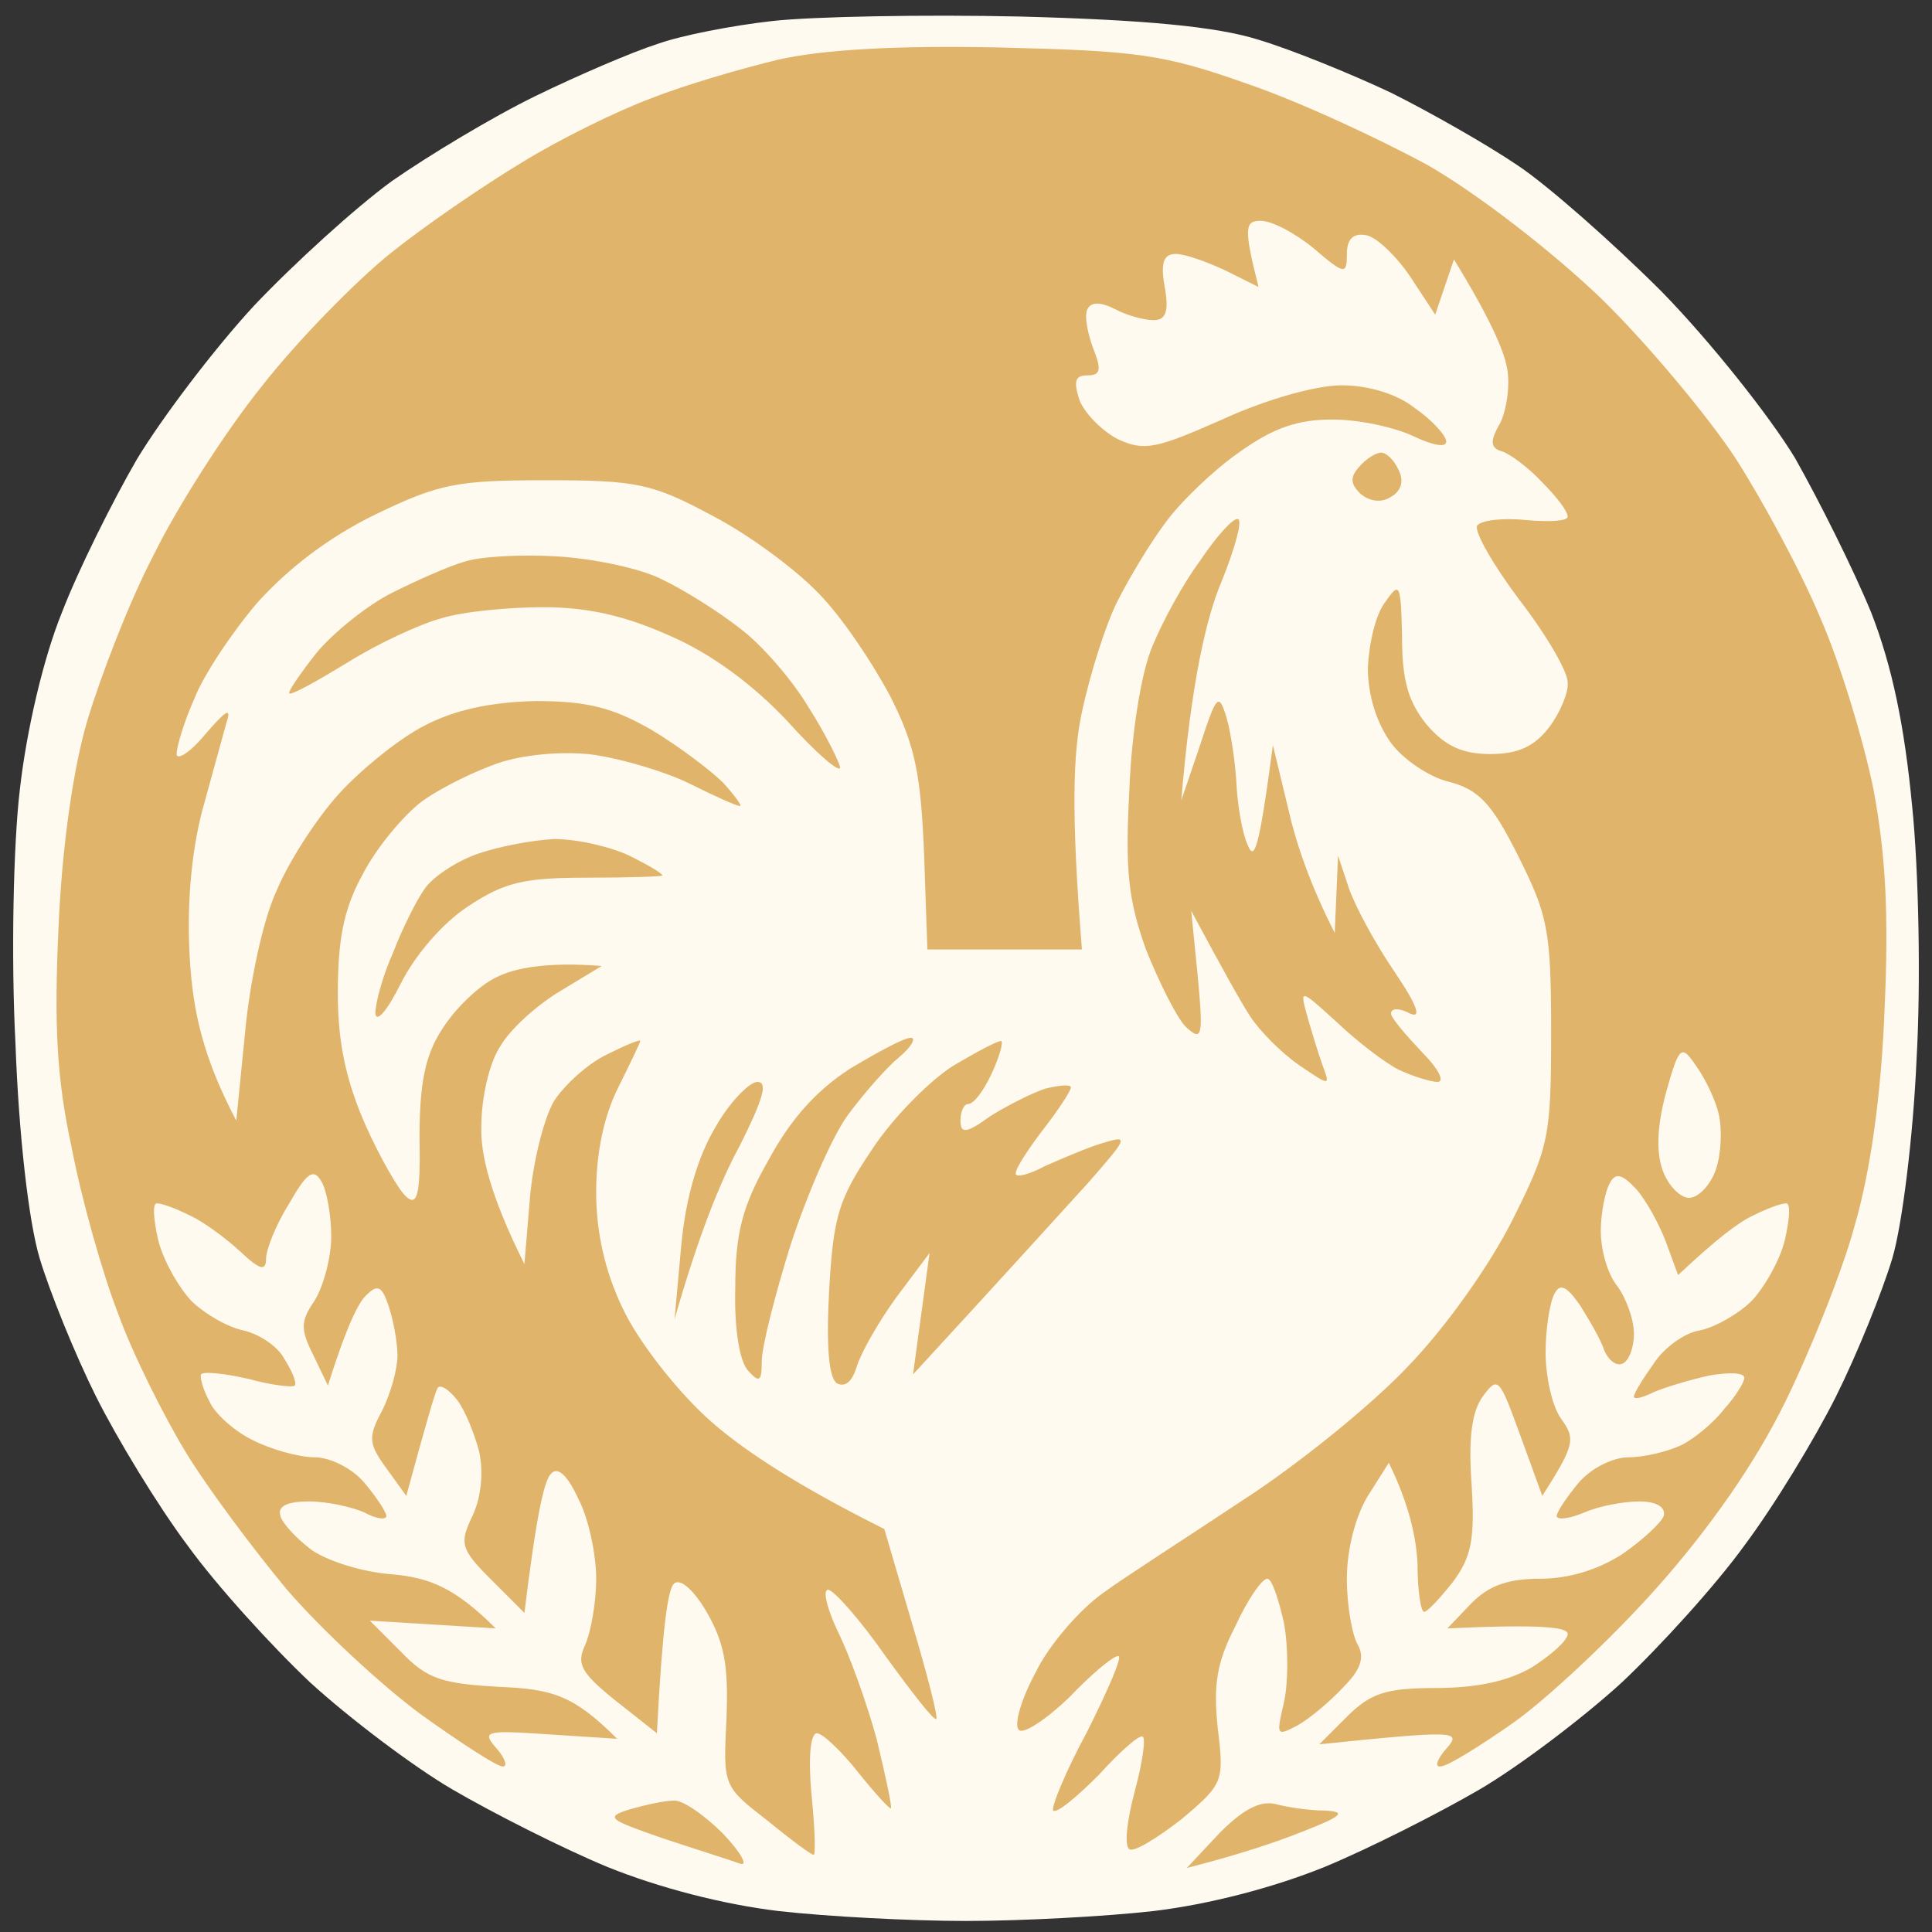
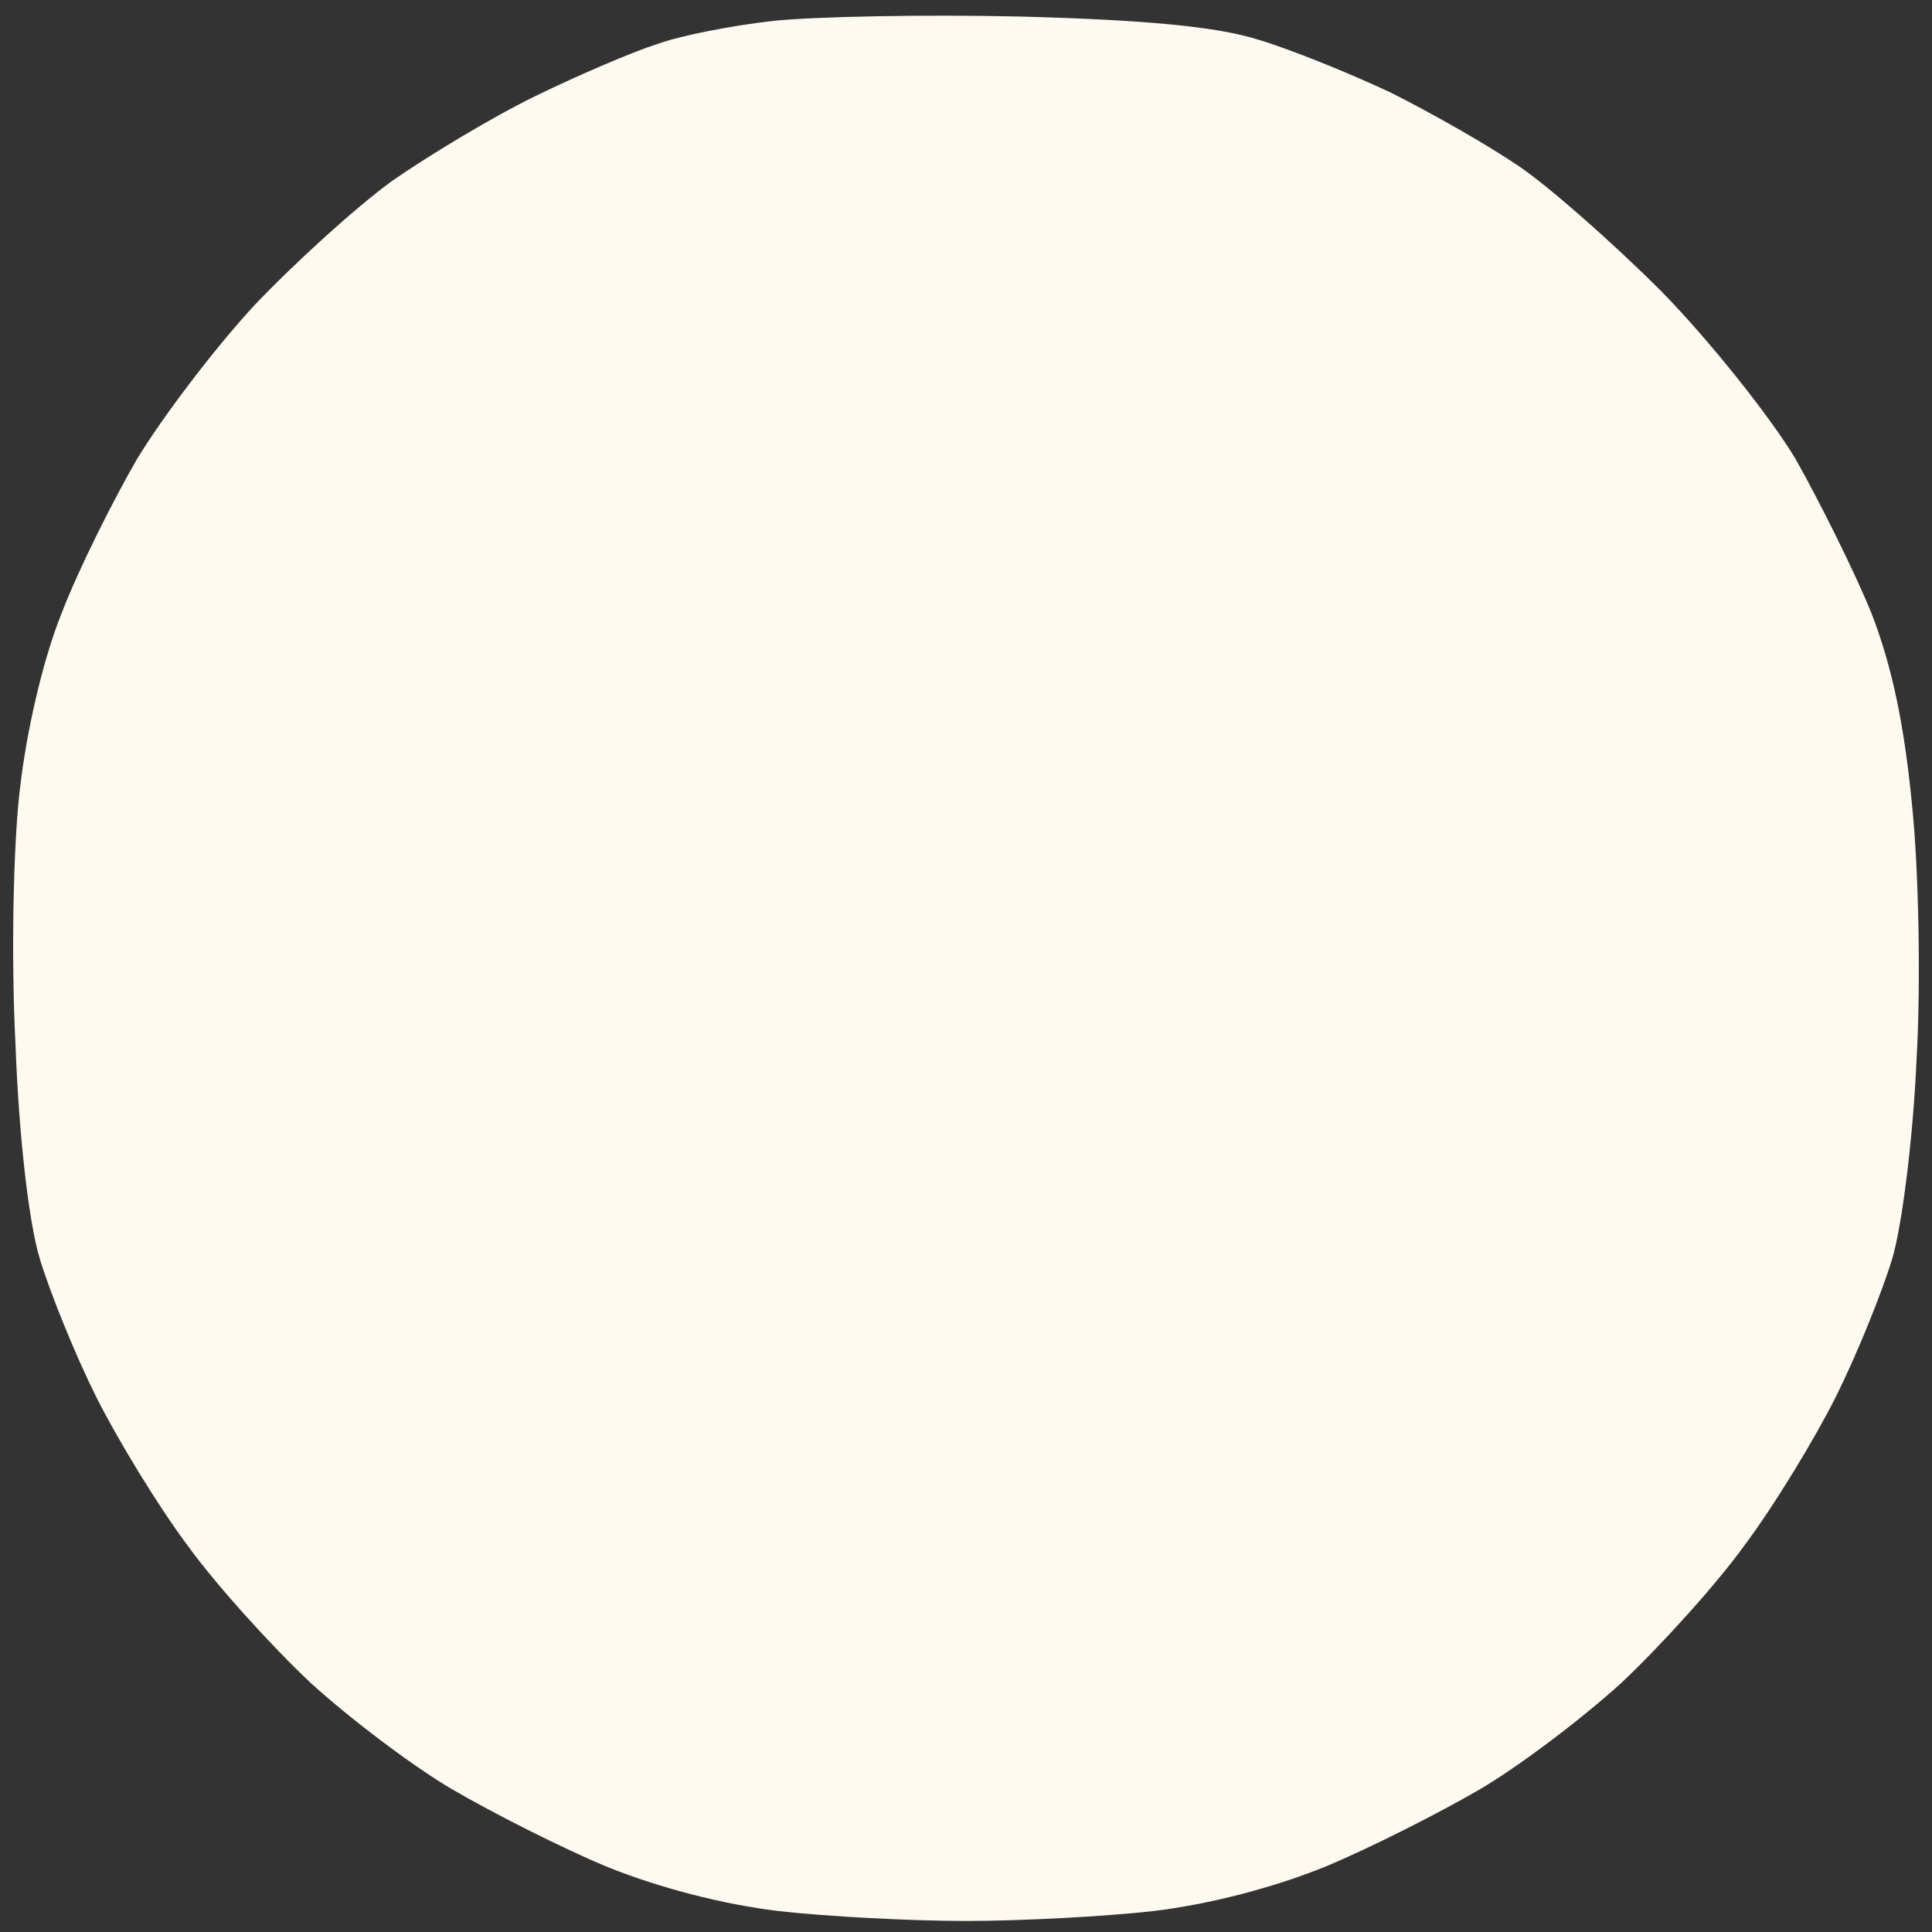
<svg xmlns="http://www.w3.org/2000/svg" version="1.2" viewBox="0 0 175 175" width="50" height="50">
  <rect x="0" y="0" width="175" height="175" fill="#333333" stroke="none" />
  <title>logo5cb</title>
  <style>
		.s0 { opacity: 1;fill: #fffaf0 } 
		.s1 { opacity: 1;fill: #e0b56b } 
	</style>
  <g id="Background">
-     <path id="Path 0" class="s0" d="m70 1.9c-3.6 0.4-8.3 1.3-10.5 2.1-2.2 0.7-7.1 2.8-11 4.7-3.9 1.9-9.7 5.4-13 7.7-3.3 2.4-8.9 7.5-12.5 11.3-3.6 3.9-8.3 10.1-10.6 13.9-2.2 3.8-5.3 10-6.8 13.9-1.7 4.2-3.2 10.7-3.8 16-0.6 5-0.8 15.3-0.4 23 0.3 8.3 1.2 16.2 2.2 19.5 0.9 3 3.2 8.7 5.1 12.5 1.9 3.8 5.6 9.9 8.3 13.5 2.6 3.6 7.6 9.1 11.1 12.4 3.5 3.2 9.3 7.6 12.9 9.7 3.6 2.1 9.9 5.3 14 7 4.7 1.9 10.5 3.4 15.5 4 4.4 0.5 12 0.9 17 0.9 5 0 12.6-0.4 17-0.9 5-0.6 10.8-2.1 15.5-4 4.1-1.7 10.4-4.9 14-7 3.6-2.1 9.4-6.5 12.9-9.7 3.5-3.3 8.5-8.8 11.1-12.4 2.7-3.6 6.4-9.7 8.3-13.5 1.9-3.8 4.2-9.5 5.1-12.5 0.9-3 1.9-11.1 2.2-18 0.4-6.9 0.2-17.2-0.4-23-0.7-7.3-1.8-12.6-3.7-17.5-1.6-3.9-4.7-10.1-6.9-14-2.3-3.8-7.7-10.6-12.1-15.1-4.4-4.4-10.3-9.6-13-11.4-2.8-1.9-7.9-4.8-11.5-6.6-3.6-1.7-9-3.9-12-4.8-3.8-1.2-10.3-1.8-21.5-2.1-8.8-0.2-18.9 0-22.5 0.4z" />
-     <path id="Path 1" fill-rule="evenodd" class="s1" d="m115.5 163.4c1.1 0.3 3.1 0.6 4.5 0.6 2 0.1 1.6 0.5-2 1.9-2.5 1-5.8 2.1-10.5 3.3l3-3.2c2.1-2.1 3.6-2.9 5-2.6zm-54.5-0.3c0.8-0.1 2.8 1.3 4.5 3 1.7 1.8 2.3 3 1.5 2.7-0.8-0.3-4-1.3-7-2.3-4.9-1.7-5.2-1.9-3-2.6 1.4-0.4 3.2-0.8 4-0.8zm29.5-158.8c12.5 0.3 14.9 0.6 22.5 3.3 4.7 1.6 12 5 16.4 7.4 4.5 2.6 11.1 7.7 15.6 12 4.2 4.1 9.7 10.7 12.2 14.5 2.5 3.9 6 10.4 7.7 14.5 1.8 4.1 3.9 11.1 4.8 15.5 1.1 5.9 1.4 11.2 1 20-0.3 7.8-1.3 14.7-2.7 19.5-1.1 4.1-4 11.3-6.3 16-2.7 5.5-6.8 11.4-11.7 16.9-4.1 4.6-10 10.1-13 12.2-3 2.1-5.9 3.9-6.5 3.9-0.6 0.1-0.3-0.7 0.5-1.6 1.4-1.6 1.1-1.7-11.5-0.4l2.5-2.5c2.1-2.1 3.5-2.6 8-2.6 3.7 0 6.6-0.6 8.8-1.9 1.7-1.1 3.2-2.4 3.2-3 0-0.6-2.3-0.9-10.9-0.5l2.2-2.3c1.6-1.6 3.3-2.2 6.2-2.2 2.6 0 5.2-0.8 7.4-2.2 1.9-1.3 3.6-2.9 3.8-3.5 0.2-0.8-0.7-1.3-2.2-1.3-1.4 0-3.6 0.4-5 1-1.4 0.6-2.5 0.7-2.5 0.3 0.1-0.5 1-1.8 2-3 1.1-1.3 3.1-2.3 4.5-2.3 1.4 0 3.5-0.5 4.8-1.1 1.2-0.6 3-2.1 3.9-3.3 1-1.1 1.8-2.4 1.8-2.8 0-0.5-1.5-0.5-3.2-0.2-1.8 0.4-4.1 1.1-5 1.5-1 0.5-1.8 0.7-1.8 0.4 0-0.3 0.8-1.6 1.8-3 0.9-1.4 2.8-2.8 4.2-3 1.4-0.3 3.5-1.5 4.7-2.7 1.2-1.3 2.6-3.8 3-5.6 0.4-1.8 0.5-3.2 0.1-3.2-0.5 0-1.8 0.5-3 1.1-1.3 0.6-3.3 2.1-6.8 5.4l-1.1-3c-0.6-1.6-1.8-3.8-2.7-4.8-1.3-1.4-1.9-1.5-2.4-0.5-0.4 0.7-0.8 2.7-0.8 4.3 0 1.7 0.6 3.9 1.5 5 0.8 1.1 1.5 3 1.5 4.3 0 1.2-0.4 2.4-1 2.7-0.6 0.3-1.3-0.3-1.7-1.2-0.3-1-1.4-2.8-2.2-4.1-1.2-1.7-1.8-2-2.3-1-0.4 0.7-0.8 3.1-0.8 5.3 0 2.2 0.6 4.9 1.4 6 1.3 1.8 1.3 2.3-1.7 7l-2-5.5c-1.9-5.2-2-5.4-3.4-3.5-1 1.4-1.3 3.8-1 8 0.3 4.9 0 6.5-1.7 8.8-1.2 1.5-2.3 2.7-2.6 2.7-0.3 0-0.6-1.9-0.6-4.3-0.1-2.3-0.7-5.3-2.6-9.2l-1.9 3c-1.1 1.8-1.9 4.8-1.9 7.5 0 2.5 0.5 5.2 1 6 0.6 1.1 0.3 2.2-1.3 3.8-1.2 1.3-3.1 2.9-4.2 3.5-1.9 1-1.9 0.9-1.2-2.1 0.4-1.8 0.4-5 0-7.2-0.5-2.2-1.1-4-1.5-4-0.5 0-1.8 1.9-2.9 4.3-1.7 3.3-2 5.3-1.6 9.2 0.6 4.9 0.5 5.1-3.3 8.3-2.2 1.7-4.3 3-4.7 2.7-0.5-0.3-0.2-2.7 0.5-5.3 0.7-2.6 1-4.8 0.7-4.9-0.3-0.2-2.1 1.4-4 3.5-2 2-3.8 3.5-4.1 3.2-0.2-0.3 1.1-3.5 3.1-7.2 1.9-3.8 3.2-6.8 2.8-6.8-0.5 0-2.5 1.7-4.5 3.8-2.1 2-4.1 3.3-4.5 2.9-0.5-0.4 0.2-2.8 1.5-5.2 1.2-2.5 4-5.7 6.1-7.2 2.2-1.6 8-5.3 12.8-8.5 4.8-3.1 11.5-8.5 14.8-12 3.5-3.6 7.5-9.3 9.5-13.3 3.3-6.6 3.5-7.5 3.5-17 0-9.3-0.3-10.6-3-16-2.4-4.8-3.6-6-6.3-6.7-1.7-0.4-4.1-2-5.2-3.5-1.3-1.8-2.1-4.3-2.1-6.8 0.1-2.2 0.7-4.9 1.6-6 1.3-1.9 1.4-1.6 1.5 3.3 0 3.9 0.6 5.8 2.2 7.8 1.7 2 3.3 2.7 5.8 2.7 2.5 0 4-0.7 5.3-2.4 1-1.3 1.8-3.2 1.7-4.1 0-1-2-4.4-4.4-7.5-2.4-3.2-4.1-6.2-3.8-6.7 0.4-0.5 2.4-0.7 4.4-0.5 2.1 0.2 3.8 0.1 3.8-0.3 0-0.5-1-1.8-2.3-3.1-1.2-1.3-2.8-2.5-3.6-2.8-1.1-0.3-1.2-0.9-0.2-2.6 0.6-1.3 0.9-3.5 0.6-5-0.3-1.6-1.5-4.4-4.8-9.8l-1.7 5-2.3-3.5c-1.3-1.9-3.1-3.6-4-3.7q-1.7-0.3-1.7 1.7c0 1.9-0.2 1.9-3-0.5-1.7-1.4-3.8-2.5-4.8-2.5-1.4 0-1.6 0.5-0.2 6l-3-1.5c-1.7-0.8-3.7-1.5-4.5-1.5-1.1 0-1.4 0.8-1 3 0.4 2.2 0.1 3-1 3-0.8 0-2.4-0.4-3.5-1q-2-1-2.5 0c-0.3 0.6 0 2.1 0.5 3.5 0.8 2 0.7 2.5-0.5 2.5-1.1 0-1.3 0.5-0.7 2.3 0.5 1.2 2.1 2.8 3.5 3.5 2.4 1.1 3.5 0.8 9.4-1.8 3.9-1.8 8.5-3.1 10.8-3.1 2.5 0 5.1 0.8 6.7 2.1 1.6 1.1 2.8 2.5 2.8 3 0 0.6-1.3 0.3-3-0.5-1.7-0.8-4.9-1.5-7.3-1.5-3.1 0-5.3 0.7-8.5 3-2.3 1.6-5.3 4.5-6.6 6.3-1.3 1.7-3.3 5-4.4 7.2-1.1 2.2-2.5 6.7-3.2 10-0.8 3.7-1 9 0 21.5h-14l-0.3-8.7c-0.3-7.2-0.8-9.8-3.1-14.3-1.6-3-4.4-7.2-6.5-9.3-2-2.1-6.3-5.3-9.6-7-5.4-2.9-6.8-3.2-15-3.2-8.1 0-9.7 0.3-15.5 3.1-4.3 2.1-7.9 4.9-10.7 8-2.3 2.7-4.9 6.6-5.7 8.7-0.9 2-1.6 4.3-1.6 5 0 0.6 1.2-0.1 2.6-1.8 1.9-2.2 2.4-2.5 1.9-1-0.3 1.1-1.3 4.7-2.2 8-1 3.9-1.4 8.6-1.1 13.5 0.3 4.7 1.2 8.8 4.2 14.5l0.8-8c0.4-4.4 1.6-10.1 2.8-12.7 1.1-2.7 3.7-6.7 5.7-8.9 2.1-2.3 5.6-5.1 7.8-6.2 2.7-1.4 5.9-2.1 10-2.2 4.7 0 7 0.6 10.5 2.6 2.5 1.5 5.4 3.7 6.5 4.8 1.1 1.2 1.8 2.2 1.5 2.1-0.3 0-2.3-0.9-4.5-2-2.2-1.1-6-2.2-8.5-2.6-2.6-0.4-6.2-0.1-8.5 0.6-2.2 0.7-5.5 2.3-7.3 3.6-1.7 1.3-4.2 4.3-5.4 6.7-1.7 3.1-2.2 5.9-2.2 10.7 0 4.6 0.8 8 2.5 11.9 1.3 2.9 3 5.9 3.7 6.5 1 0.9 1.3-0.2 1.2-5.4 0-4.8 0.5-7.4 2-9.7 1.1-1.8 3.3-4 5-4.8 1.6-0.8 4.5-1.4 9.5-1l-3.8 2.3c-2 1.2-4.5 3.4-5.4 5-1 1.5-1.7 4.7-1.7 7.2-0.1 2.5 0.8 6.3 3.9 12.5l0.5-6c0.3-3.4 1.3-7.3 2.2-8.8 1-1.5 3.1-3.4 4.8-4.2 1.6-0.8 3-1.4 3-1.2 0 0.1-0.9 2-2 4.2-1.3 2.6-2 5.9-2 9.5 0 3.6 0.8 7.2 2.4 10.5 1.3 2.8 4.6 7.1 7.5 9.8 2.8 2.6 7.6 5.9 16.2 10.2l2.5 8.5c1.4 4.7 2.4 8.6 2.2 8.7-0.2 0.2-2.2-2.4-4.6-5.7-2.3-3.3-4.7-6-5.2-6-0.5 0-0.1 1.7 0.9 3.8 1 2 2.6 6.4 3.5 9.7 0.8 3.3 1.4 6.1 1.3 6.3-0.1 0.1-1.4-1.3-3-3.3-1.5-1.9-3.2-3.5-3.7-3.5-0.6 0-0.8 2.2-0.5 5.5 0.3 3 0.4 5.5 0.2 5.5-0.1 0.1-2-1.3-4.2-3.1-4-3.1-4-3.1-3.7-9.2 0.2-4.9-0.2-6.9-1.8-9.7-1.3-2.2-2.5-3.1-3-2.5-0.5 0.6-1 3.8-1.5 13.5l-3.8-3c-3.1-2.5-3.5-3.3-2.7-5 0.5-1.1 1-3.8 1-6 0-2.2-0.7-5.5-1.6-7.2-1-2.2-1.9-3-2.5-2.3-0.6 0.6-1.3 3.6-2.4 12.6l-3-3c-2.8-2.8-2.9-3.3-1.7-5.8 0.8-1.7 1-4 0.6-5.8-0.4-1.6-1.3-3.8-2-4.7-0.8-1-1.6-1.5-1.8-1-0.2 0.4-0.9 2.7-2.8 9.7l-1.8-2.5c-1.6-2.2-1.7-2.8-0.4-5.2 0.8-1.6 1.4-3.8 1.4-5 0-1.3-0.4-3.3-0.8-4.5-0.6-1.8-1-2-2-1-0.7 0.6-1.8 2.8-3.5 8.2l-1.3-2.7c-1.2-2.4-1.2-3.1 0.1-5 0.8-1.3 1.5-3.9 1.5-5.8 0-1.9-0.4-4.2-0.9-5-0.7-1.2-1.3-0.8-2.9 2-1.2 1.9-2.1 4.2-2.1 5 0 1.2-0.6 1-2.3-0.6-1.3-1.2-3.3-2.7-4.6-3.3-1.2-0.6-2.5-1.1-3-1.1-0.4 0-0.3 1.4 0.1 3.2 0.4 1.8 1.8 4.3 3 5.6 1.2 1.2 3.3 2.4 4.7 2.7 1.4 0.3 3.1 1.4 3.7 2.5 0.7 1.1 1.2 2.2 1 2.5-0.1 0.2-2 0-4.2-0.6-2.2-0.5-4.1-0.7-4.3-0.4-0.1 0.3 0.2 1.4 0.8 2.5 0.5 1.1 2.3 2.7 4 3.5 1.6 0.8 4.1 1.5 5.5 1.5 1.4 0 3.4 1 4.5 2.3 1 1.2 1.9 2.5 2 3 0 0.4-0.9 0.3-2-0.3-1.1-0.5-3.4-1-5-1-1.9 0-2.9 0.4-2.6 1.3 0.1 0.6 1.4 2 2.7 3 1.3 1 4.6 2.1 7.4 2.3 3.4 0.3 5.7 1.2 9.4 4.9l-11.4-0.7 2.8 2.8c2.4 2.5 3.7 2.9 9 3.2 4.8 0.2 6.7 0.8 10.6 4.7l-6.2-0.4c-5.8-0.4-6.1-0.3-4.7 1.3 0.8 0.9 1 1.7 0.5 1.6-0.5 0-3.9-2.2-7.5-4.8-3.5-2.6-8.9-7.6-12-11.2-3-3.6-7.2-9.2-9.2-12.5-2-3.3-4.8-8.9-6.1-12.5-1.4-3.6-3.3-10.3-4.2-15-1.4-6.4-1.6-11.3-1.2-20 0.3-7.1 1.3-14.3 2.6-18.7 1.2-4 3.8-10.8 6-15 2.1-4.3 6.5-11.2 9.8-15.3 3.2-4.1 8.5-9.5 11.6-12 3.1-2.5 8.5-6.2 12-8.3 3.4-2.1 8.7-4.7 11.7-5.8 3-1.2 8.2-2.7 11.5-3.5 4-0.9 10.7-1.3 20-1.1zm0.2 90c0.2 0.1-0.2 1.5-0.9 3-0.7 1.5-1.6 2.7-2.1 2.7-0.4 0-0.7 0.7-0.7 1.5 0 1.2 0.5 1.2 2.7-0.4 1.6-1 3.8-2.1 5-2.5 1.3-0.3 2.3-0.4 2.3-0.1 0 0.3-1.1 2-2.5 3.8-1.3 1.7-2.5 3.5-2.5 4 0 0.4 1.2 0.1 2.7-0.7 1.6-0.7 3.9-1.7 5.3-2.1 2.3-0.7 2.1-0.4-1.4 3.6-2.2 2.4-6.6 7.3-15.9 17.4l1.5-11-3 4c-1.6 2.2-3.2 5-3.6 6.3-0.4 1.3-1 1.9-1.8 1.5q-1.1-0.8-0.7-8.4c0.4-6.7 0.8-8.2 3.9-12.8 1.9-2.9 5.3-6.3 7.4-7.6 2.2-1.3 4.1-2.3 4.3-2.2zm-8.2-0.3c0.5 0 0.1 0.8-1.1 1.8-1.1 0.9-3.2 3.3-4.6 5.2-1.4 1.9-3.7 7.2-5.2 11.8-1.4 4.5-2.6 9.2-2.6 10.5 0 1.8-0.2 2-1.2 0.9-0.8-0.8-1.3-3.8-1.2-7.5 0-4.9 0.6-7.4 3-11.6 2-3.7 4.3-6.3 7.4-8.3 2.5-1.5 4.9-2.8 5.5-2.8zm-32.3-18c2.1 0 5.1 0.7 6.8 1.5 1.6 0.8 3 1.6 3 1.8 0 0.1-3.1 0.2-6.8 0.2-5.7 0-7.5 0.4-10.8 2.6-2.3 1.5-4.8 4.4-6.1 7-1.2 2.4-2.2 3.6-2.3 2.7 0-1 0.7-3.5 1.6-5.5 0.8-2.1 2.1-4.7 2.8-5.7 0.7-1.1 2.8-2.5 4.7-3.2 1.9-0.7 5.1-1.3 7.1-1.4zm0.3-25.6c3.3 0.2 7.6 1.1 9.5 2.1 1.9 0.9 5.1 2.9 7 4.4 1.9 1.4 4.7 4.6 6.2 7.1 1.6 2.5 2.8 5 2.9 5.5 0 0.6-2.2-1.3-4.8-4.2-3.1-3.3-6.9-6.1-10.6-7.7-4-1.8-7.4-2.6-11.5-2.6-3.1 0-7.3 0.4-9.2 1-1.9 0.5-5.8 2.3-8.5 4-2.8 1.7-5.1 3-5.3 2.8-0.1-0.2 1-1.8 2.5-3.7 1.5-1.8 4.6-4.3 6.8-5.4 2.2-1.1 5.1-2.4 6.5-2.8 1.4-0.5 5.2-0.7 8.5-0.5zm61.6-3.4c0.5 0-0.2 2.6-1.5 5.8-1.3 3.1-2.7 8.9-3.6 19.7l1.7-5c1.5-4.6 1.7-4.8 2.4-2.5 0.4 1.4 0.8 4.1 0.9 6 0.1 1.9 0.5 4.4 1 5.5 0.6 1.5 1 0.8 2.3-9l1.4 5.8c0.7 3.1 2 6.9 4.2 11.2l0.3-7 1 3c0.6 1.7 2.4 5 4.1 7.5 2.1 3.1 2.5 4.3 1.4 3.8-0.9-0.5-1.7-0.5-1.7 0 0 0.4 1.3 1.9 2.8 3.5 1.5 1.5 2.1 2.7 1.4 2.7-0.6 0-2.2-0.5-3.5-1.1-1.2-0.6-3.7-2.5-5.6-4.3-3.3-3-3.4-3.1-2.7-0.6 0.4 1.4 1 3.4 1.4 4.5 0.7 1.9 0.7 1.9-2.1 0-1.6-1.1-3.6-3.1-4.5-4.5-0.9-1.4-2.4-4.1-5.3-9.5l0.6 6c0.5 5.4 0.4 5.9-1.1 4.5-0.8-0.8-2.4-4-3.6-7-1.6-4.5-1.9-7.1-1.5-14.5 0.2-5.2 1.1-10.7 2.1-13 0.9-2.2 2.8-5.7 4.3-7.7 1.4-2.1 2.9-3.8 3.4-3.8zm13-6c0.5 0 1.2 0.7 1.6 1.6 0.5 1 0.2 1.9-0.7 2.4-0.9 0.6-2 0.4-2.8-0.3-0.9-0.9-0.9-1.5-0.1-2.4 0.6-0.7 1.5-1.3 2-1.3zm-56.5 57c1 0 0.5 1.6-1.6 5.8-1.7 3.1-3.7 8-5.9 15.7l0.6-6.6c0.4-4.4 1.5-8.1 3.1-10.8 1.3-2.3 3.1-4.1 3.8-4.1z" />
+     <path id="Path 0" class="s0" d="m70 1.9c-3.6 0.4-8.3 1.3-10.5 2.1-2.2 0.7-7.1 2.8-11 4.7-3.9 1.9-9.7 5.4-13 7.7-3.3 2.4-8.9 7.5-12.5 11.3-3.6 3.9-8.3 10.1-10.6 13.9-2.2 3.8-5.3 10-6.8 13.9-1.7 4.2-3.2 10.7-3.8 16-0.6 5-0.8 15.3-0.4 23 0.3 8.3 1.2 16.2 2.2 19.5 0.9 3 3.2 8.7 5.1 12.5 1.9 3.8 5.6 9.9 8.3 13.5 2.6 3.6 7.6 9.1 11.1 12.4 3.5 3.2 9.3 7.6 12.9 9.7 3.6 2.1 9.9 5.3 14 7 4.7 1.9 10.5 3.4 15.5 4 4.4 0.5 12 0.9 17 0.9 5 0 12.6-0.4 17-0.9 5-0.6 10.8-2.1 15.5-4 4.1-1.7 10.4-4.9 14-7 3.6-2.1 9.4-6.5 12.9-9.7 3.5-3.3 8.5-8.8 11.1-12.4 2.7-3.6 6.4-9.7 8.3-13.5 1.9-3.8 4.2-9.5 5.1-12.5 0.9-3 1.9-11.1 2.2-18 0.4-6.9 0.2-17.2-0.4-23-0.7-7.3-1.8-12.6-3.7-17.5-1.6-3.9-4.7-10.1-6.9-14-2.3-3.8-7.7-10.6-12.1-15.1-4.4-4.4-10.3-9.6-13-11.4-2.8-1.9-7.9-4.8-11.5-6.6-3.6-1.7-9-3.9-12-4.8-3.8-1.2-10.3-1.8-21.5-2.1-8.8-0.2-18.9 0-22.5 0.4" />
    <path id="Path 2" class="s0" d="m150.9 99c-0.8 3-0.9 5.3-0.3 7 0.5 1.4 1.6 2.5 2.4 2.5 0.8 0 1.9-1.1 2.4-2.5 0.5-1.4 0.6-3.6 0.3-5-0.3-1.4-1.3-3.4-2.1-4.5-1.3-1.9-1.5-1.8-2.7 2.5z" />
  </g>
</svg>